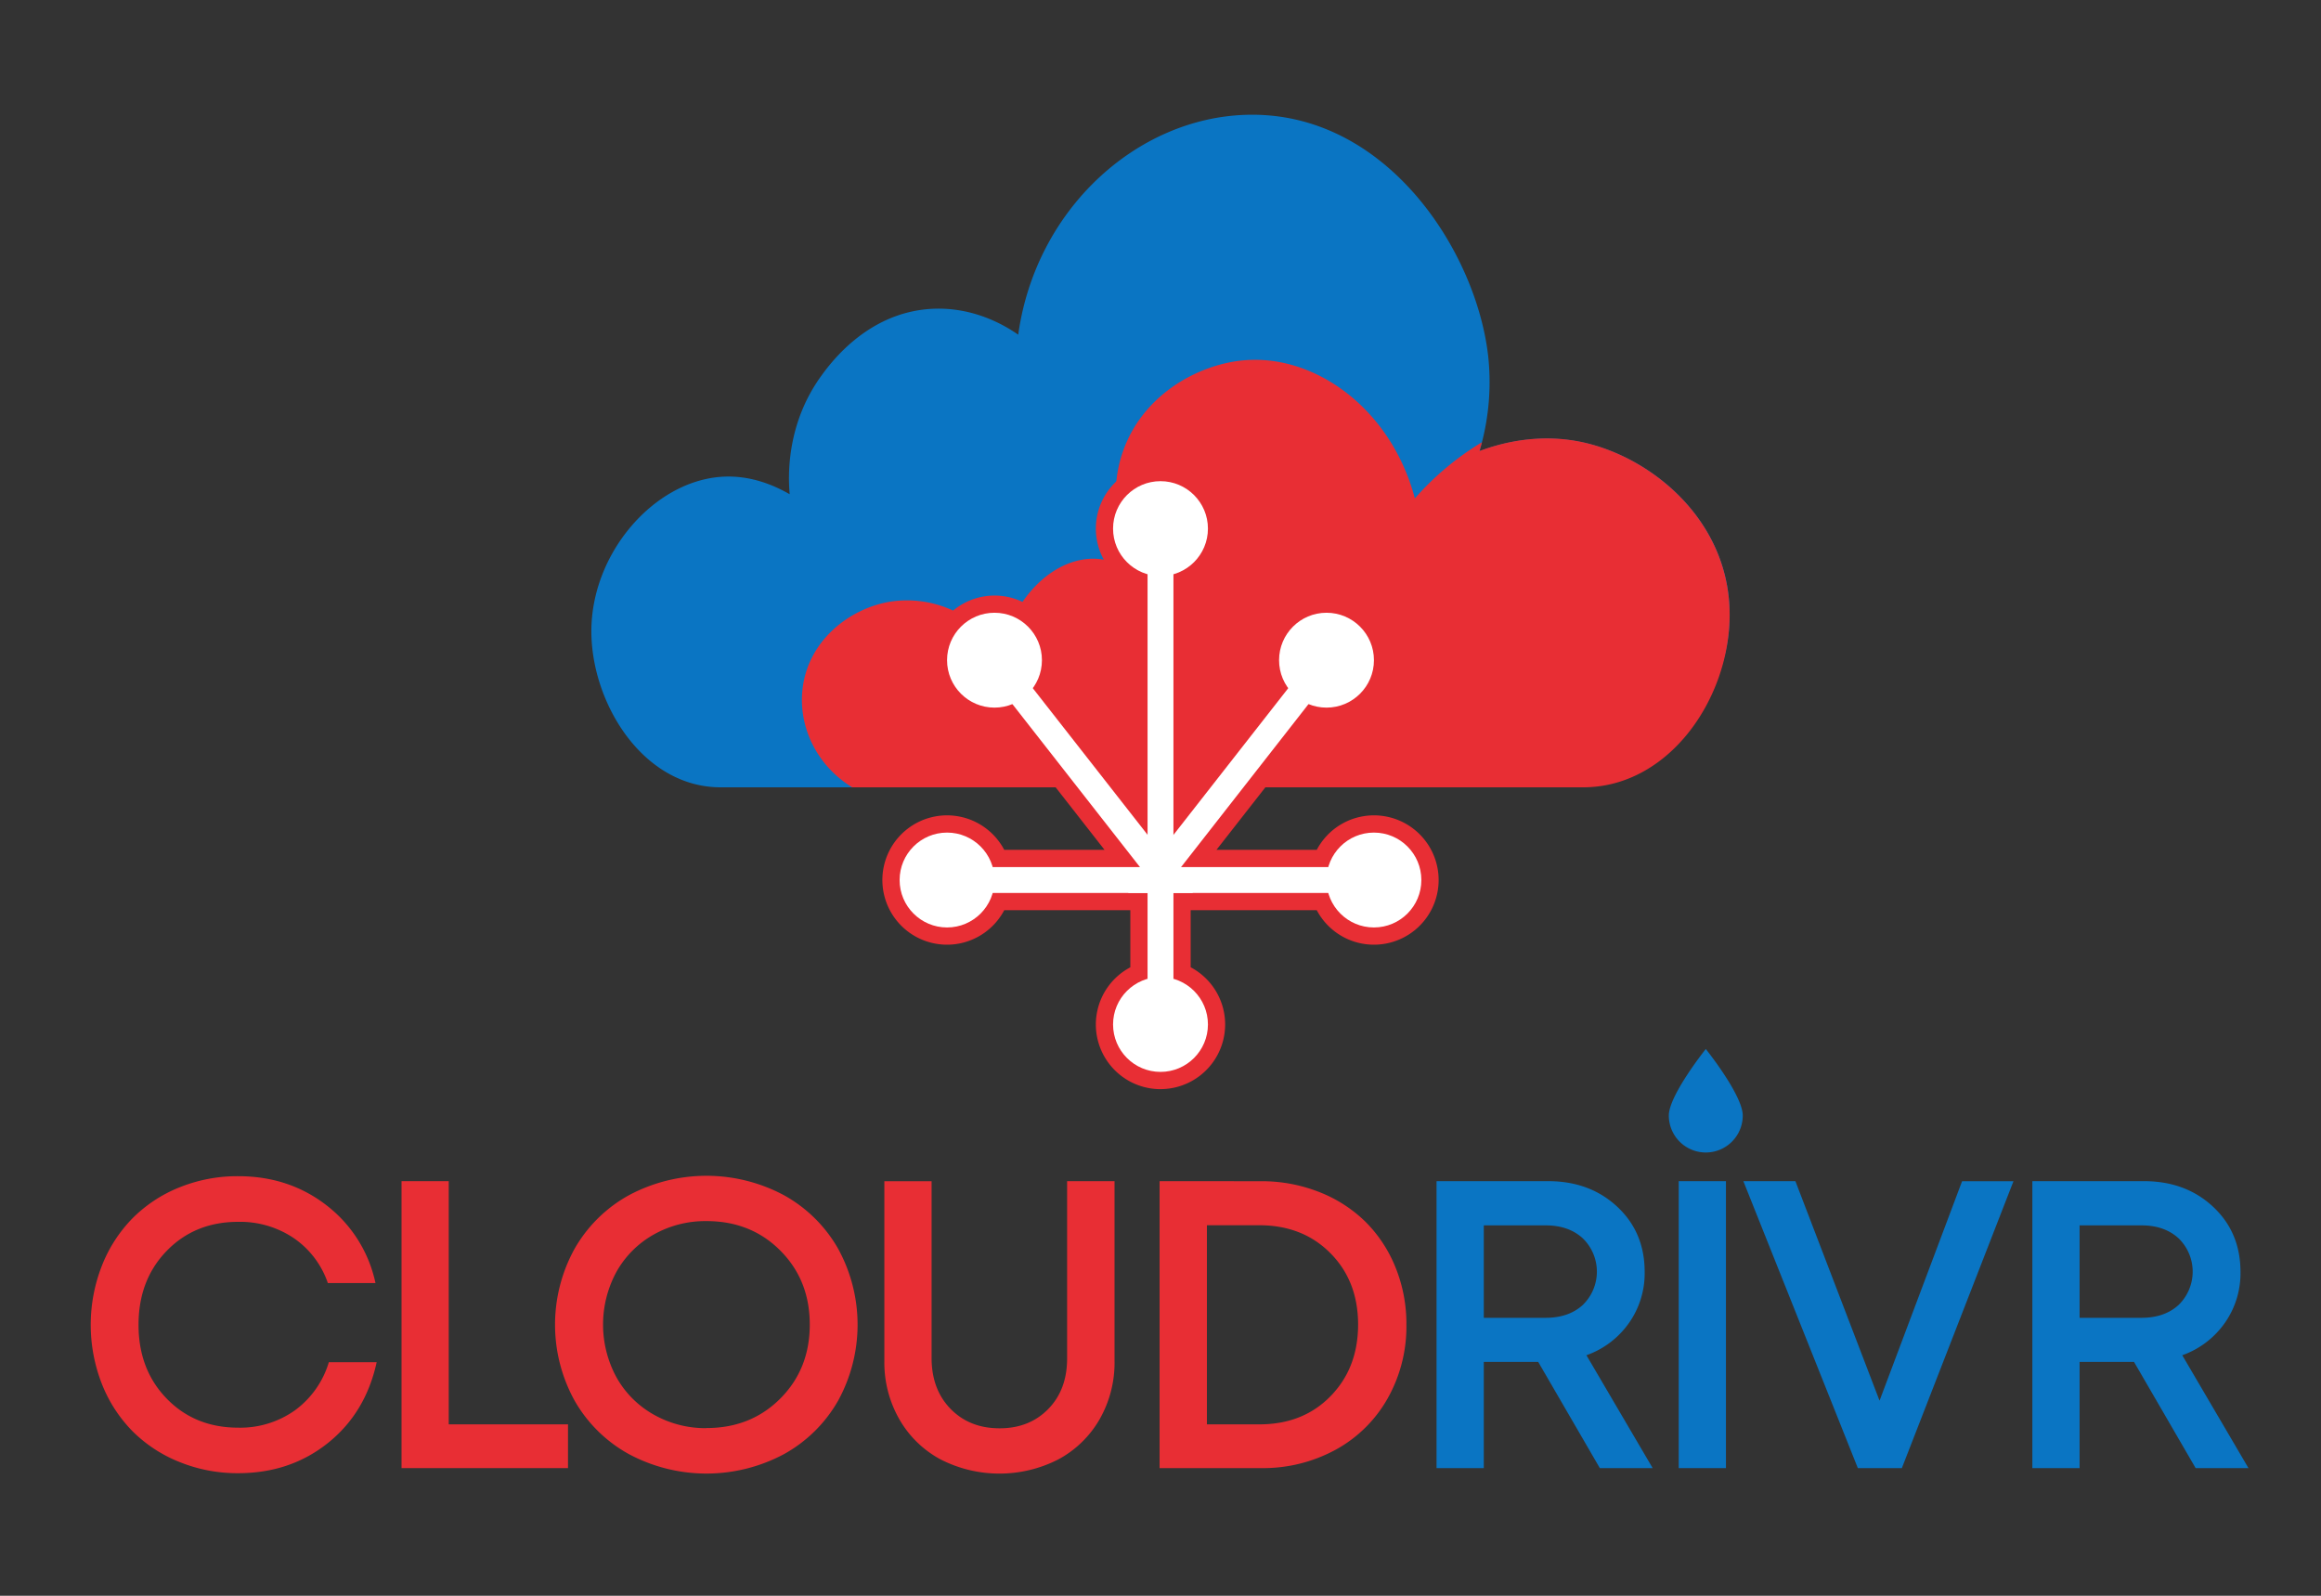
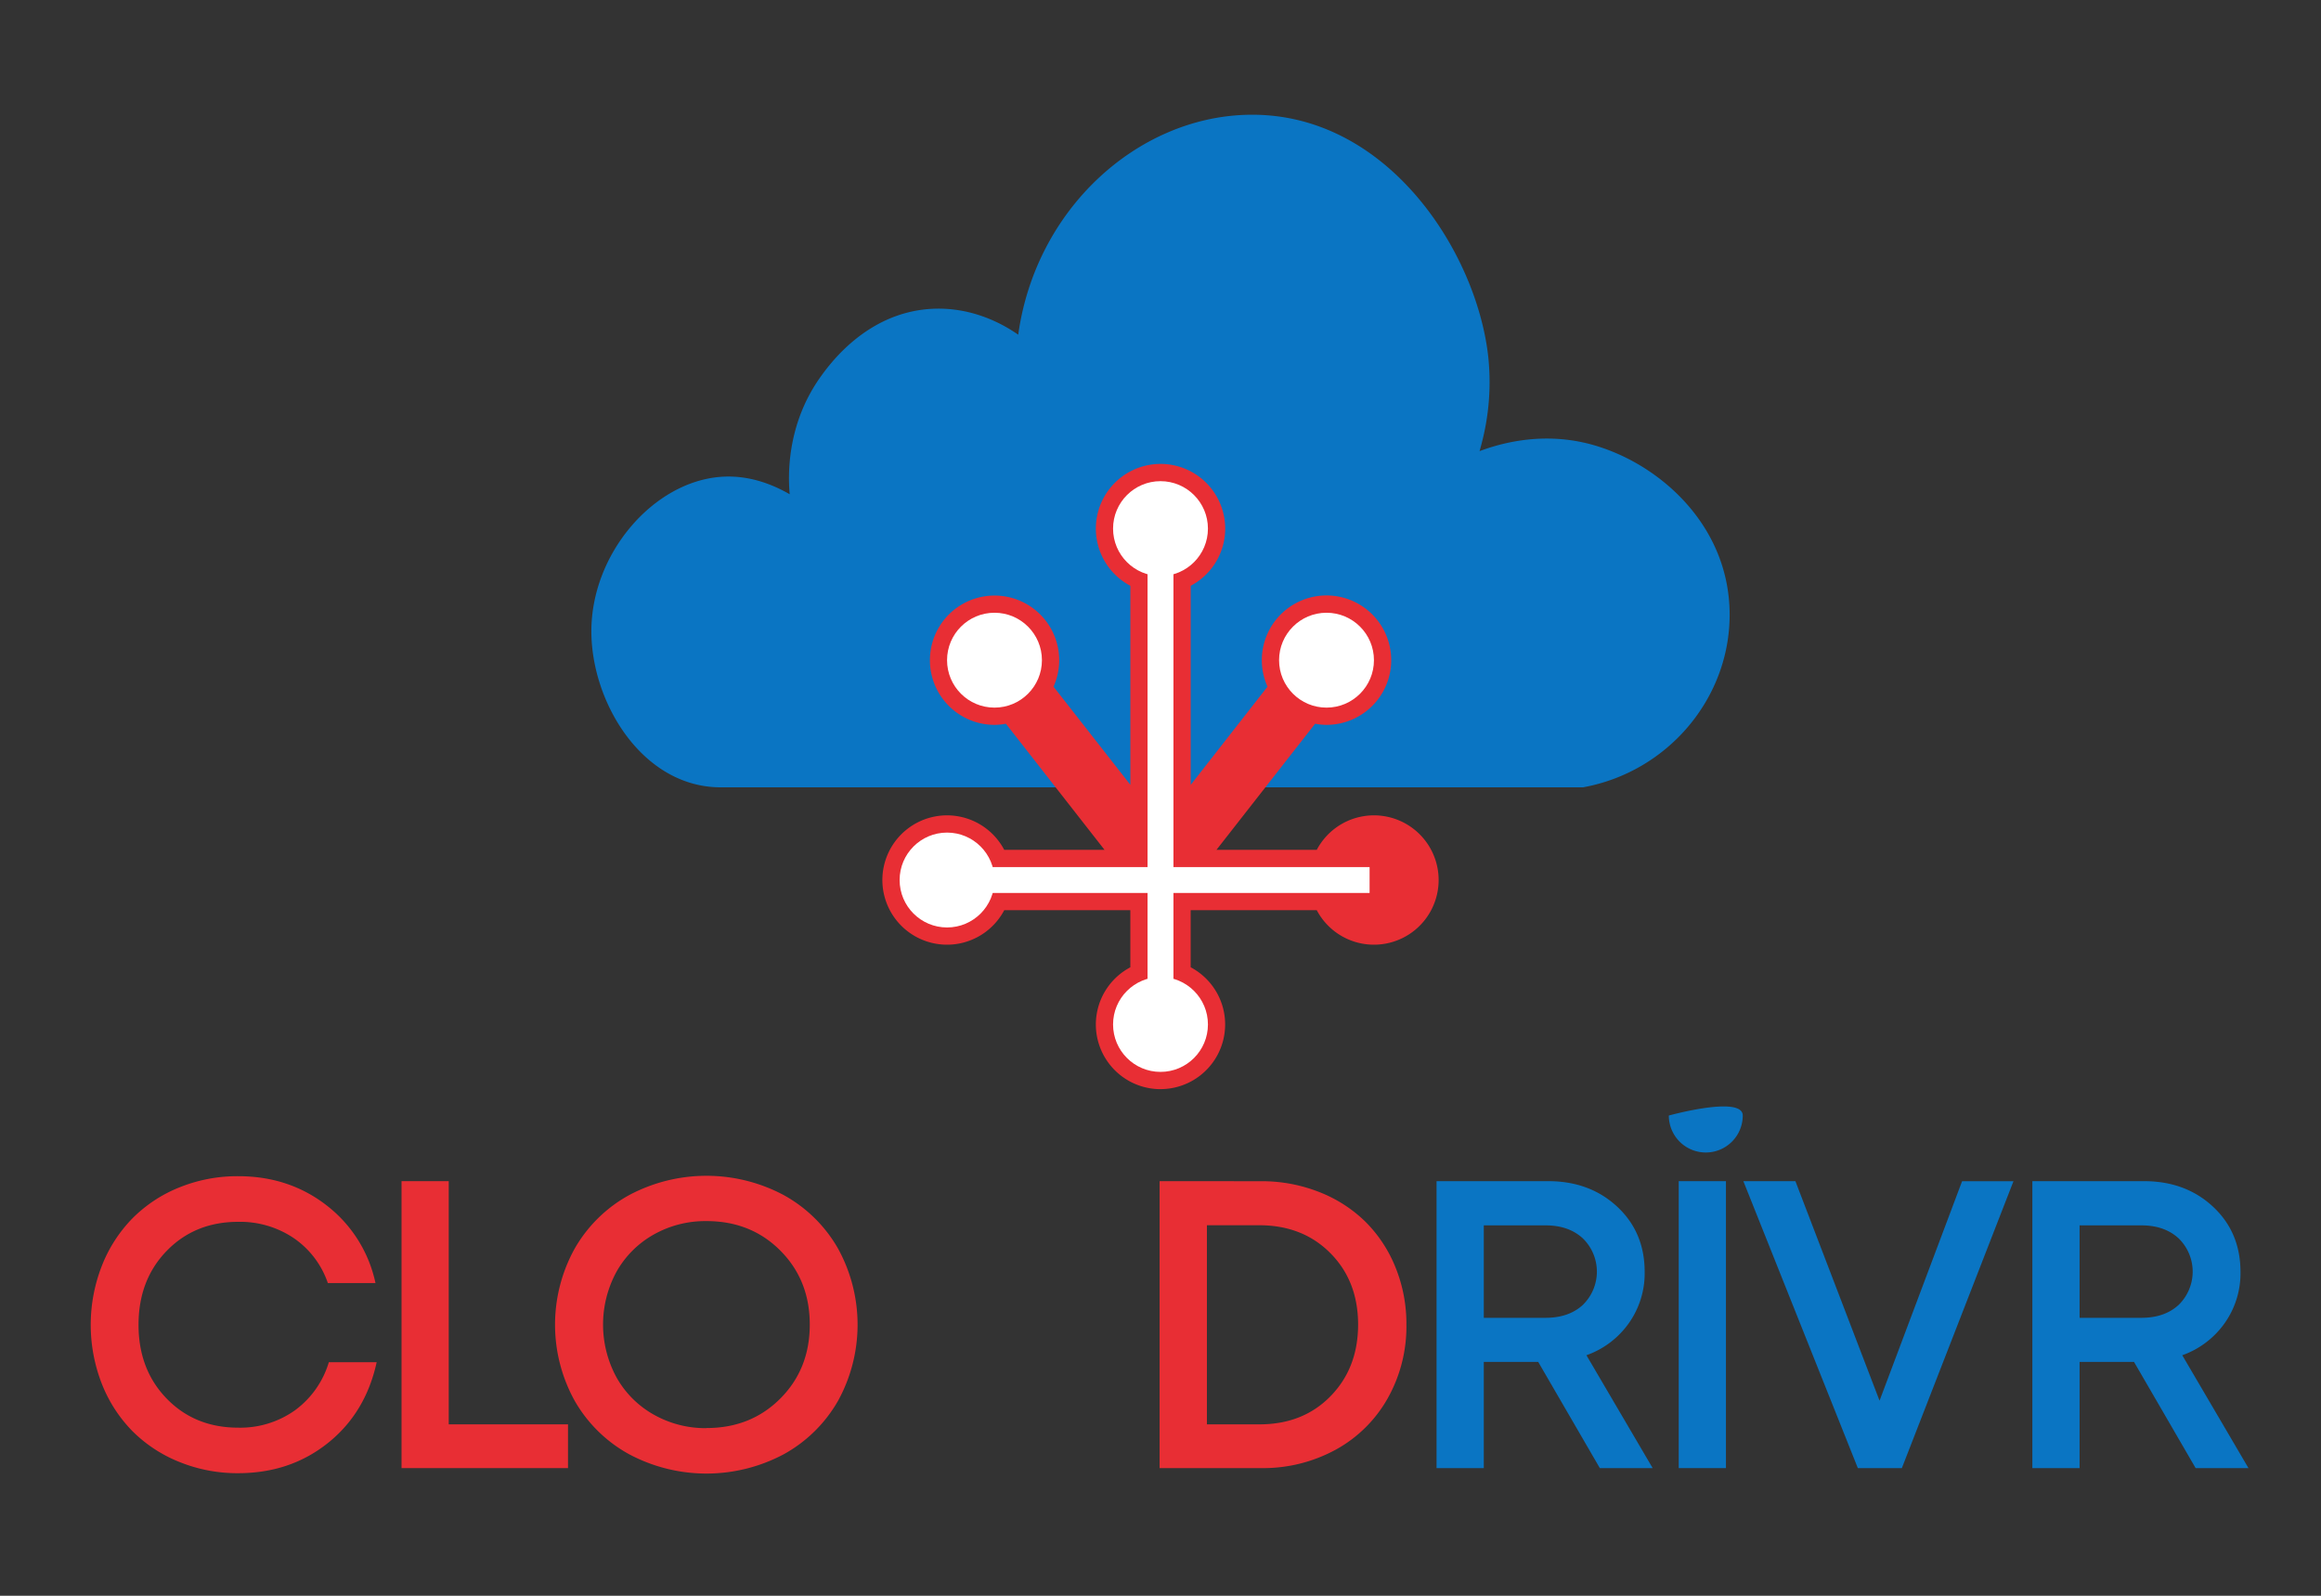
<svg xmlns="http://www.w3.org/2000/svg" id="Layer_1" data-name="Layer 1" viewBox="0 0 800 550">
  <rect x="0" y="0" width="800" height="550" fill="#333333" stroke="none" />
  <defs>
    <style>.cls-1{fill:#e82e34;}.cls-2{fill:#0a75c3;}.cls-3{fill:#fff;}</style>
  </defs>
  <path class="cls-1" d="M82.11,507.75a53,53,0,0,1-20.28-3.87A48.11,48.11,0,0,1,45.69,493.3a48.63,48.63,0,0,1-10.55-16.25,55.86,55.86,0,0,1,0-40.86,48.79,48.79,0,0,1,10.55-16.31,47.92,47.92,0,0,1,16.14-10.63,53.17,53.17,0,0,1,20.28-3.86q17.52,0,30.48,10.07a45.82,45.82,0,0,1,16.83,26.76H113a30.79,30.79,0,0,0-11.73-15.48,33.07,33.07,0,0,0-19.17-5.62q-14.91,0-24.63,10t-9.72,25.49q0,15.45,9.72,25.45t24.63,10a32.49,32.49,0,0,0,19.59-6,31.77,31.77,0,0,0,11.65-16.55h16.49Q126,487,113,497.37T82.11,507.75Z" />
  <path class="cls-1" d="M154.67,490.92h41.11V506H138.4v-98.9h16.27Z" />
  <path class="cls-1" d="M270.21,501.19a56.67,56.67,0,0,1-53.42,0,48.43,48.43,0,0,1-18.72-18.41,54.19,54.19,0,0,1,0-52.42,48.45,48.45,0,0,1,18.72-18.42,56.67,56.67,0,0,1,53.42,0,48.43,48.43,0,0,1,18.66,18.42,54.47,54.47,0,0,1,0,52.42A48.4,48.4,0,0,1,270.21,501.19Zm-26.69-9q15.31,0,25.45-10.18t10.14-25.48q0-15.31-10.14-25.49t-25.45-10.17a36.15,36.15,0,0,0-18.25,4.66,33.51,33.51,0,0,0-12.79,12.82,38.06,38.06,0,0,0,0,36.35,33.47,33.47,0,0,0,12.79,12.83A36.25,36.25,0,0,0,243.52,492.23Z" />
-   <path class="cls-1" d="M364.78,503a44.56,44.56,0,0,1-40.59,0A35.94,35.94,0,0,1,310,489.19a39.3,39.3,0,0,1-5.18-20.14V407.12h16.28V468q0,10.89,6.55,17.59t16.9,6.69q10.28,0,16.8-6.69T367.81,468v-60.9h16.35v61.93A39.29,39.29,0,0,1,379,489.19,36.05,36.05,0,0,1,364.78,503Z" />
  <path class="cls-1" d="M434.59,407.12a53.85,53.85,0,0,1,20.1,3.72,47.31,47.31,0,0,1,15.94,10.24A46.71,46.71,0,0,1,481,436.81a51.68,51.68,0,0,1,3.76,19.76A50.44,50.44,0,0,1,478.28,482a45.71,45.71,0,0,1-17.9,17.66A52.29,52.29,0,0,1,434.59,506h-34.9v-98.9Zm-.49,83.8q15,0,24.49-9.69t9.52-24.66q0-15-9.52-24.62t-24.49-9.66H416v68.63Z" />
  <path class="cls-2" d="M551.43,506,530.19,469.4H511.43V506H495.15v-98.9h38.49q14.34,0,23.8,8.82t9.44,22.49a29.73,29.73,0,0,1-5.44,17.62,30.29,30.29,0,0,1-14.63,11.07L569.64,506Zm-40-83.66v31.86h21.31q8,0,12.83-4.45a16,16,0,0,0,0-22.93q-4.86-4.48-12.8-4.48Z" />
  <path class="cls-2" d="M578.62,506v-98.9H594.9V506Z" />
  <path class="cls-2" d="M676.29,407.12H694L655.53,506H640.36l-39.46-98.9h17.94l29,75.66Z" />
  <path class="cls-2" d="M756.79,506,735.55,469.4H716.79V506H700.51v-98.9H739q14.35,0,23.8,8.82t9.45,22.49a29.74,29.74,0,0,1-5.45,17.62,30.26,30.26,0,0,1-14.62,11.07L775,506Zm-40-83.66v31.86H738.1q8,0,12.83-4.45a16,16,0,0,0,0-22.93q-4.86-4.48-12.79-4.48Z" />
  <path class="cls-2" d="M596.17,211.91c0,28.77-21.28,54.13-50.53,59.45H248.41c-26.75,0-44.43-28.81-44.58-53.5-.15-26.87,21.22-51.75,44.58-53.51,10.14-.77,18.58,3,23.78,6-.5-5.56-1.37-23.39,10.4-40.13,3-4.19,15.91-22.59,38.64-23.78,14.69-.77,25.65,6.07,29.73,8.92,6-43.22,40.84-74.78,78.76-75.79,47.94-1.31,79.12,46.81,83.23,83.22a83.11,83.11,0,0,1-2.17,29.7c-.24,1-.54,2.05-.81,3,7-2.62,20.24-6.36,35.67-3C569.69,157.76,596.2,179.72,596.17,211.91Z" />
-   <path class="cls-1" d="M596.17,211.91c0,28.77-20.81,59.45-50.53,59.45H293.74C281.67,264,275,250.58,276.65,237.17c2-16.25,15.78-27.22,29.72-29.72A37.74,37.74,0,0,1,345,225.29c4.25-20.28,18.91-33.29,32.7-32.7,8.47.39,14.77,5.8,17.83,8.92-1.37-1.76-16.26-21.25-8.92-44.59,6.36-20.24,25.62-31.09,41.62-32.69,25-2.5,51.33,16.79,59.44,47.55a97.91,97.91,0,0,1,23.1-19.34c-.24,1-.54,2.05-.81,3,7-2.62,20.24-6.36,35.67-3C569.69,157.76,596.2,179.72,596.17,211.91Z" />
  <path class="cls-1" d="M400,375.39a22.29,22.29,0,0,1-10.4-42V313.71H346.14a22.29,22.29,0,1,1,0-20.8h34.57l-34-43.47a20.56,20.56,0,0,1-3.91.39,22.28,22.28,0,1,1,20.33-13.16l26.48,33.82V201.9a22.29,22.29,0,1,1,20.8,0v68.62l26.47-33.85a22.3,22.3,0,1,1,20.33,13.16,20.66,20.66,0,0,1-3.92-.39l-34,43.47h34.57a22.29,22.29,0,1,1,0,20.8H410.4v19.67a22.29,22.29,0,0,1-10.4,42Z" />
  <circle class="cls-3" cx="400" cy="182.19" r="16.35" />
  <circle class="cls-3" cx="400" cy="353.09" r="16.35" />
  <rect class="cls-3" x="395.54" y="185.16" width="8.92" height="166.45" />
  <circle class="cls-3" cx="326.43" cy="303.31" r="16.35" />
-   <circle class="cls-3" cx="473.56" cy="303.31" r="16.35" />
  <rect class="cls-3" x="329.4" y="298.85" width="142.67" height="8.92" />
  <circle class="cls-3" cx="342.78" cy="227.54" r="16.35" />
-   <polygon class="cls-3" points="411.19 307.77 400.11 307.77 399.99 307.92 399.9 307.77 394.34 300.69 392.92 298.85 348.95 242.67 341.11 232.63 348.12 227.13 355.97 237.18 400.02 293.44 404.24 298.85 405.67 300.66 411.19 307.77" />
  <circle class="cls-3" cx="457.22" cy="227.54" r="16.35" />
-   <polygon class="cls-3" points="458.9 232.63 451.02 242.67 407.09 298.85 405.67 300.66 400.11 307.77 399.99 307.92 399.9 307.77 388.81 307.77 394.34 300.69 395.77 298.85 400.02 293.44 444.04 237.18 451.88 227.13 458.9 232.63" />
-   <path class="cls-2" d="M600.69,384.48a12.74,12.74,0,0,1-25.48,0c0-7,12.74-22.93,12.74-22.93S600.69,377.44,600.69,384.48Z" />
+   <path class="cls-2" d="M600.69,384.48a12.74,12.74,0,0,1-25.48,0S600.69,377.44,600.69,384.48Z" />
</svg>